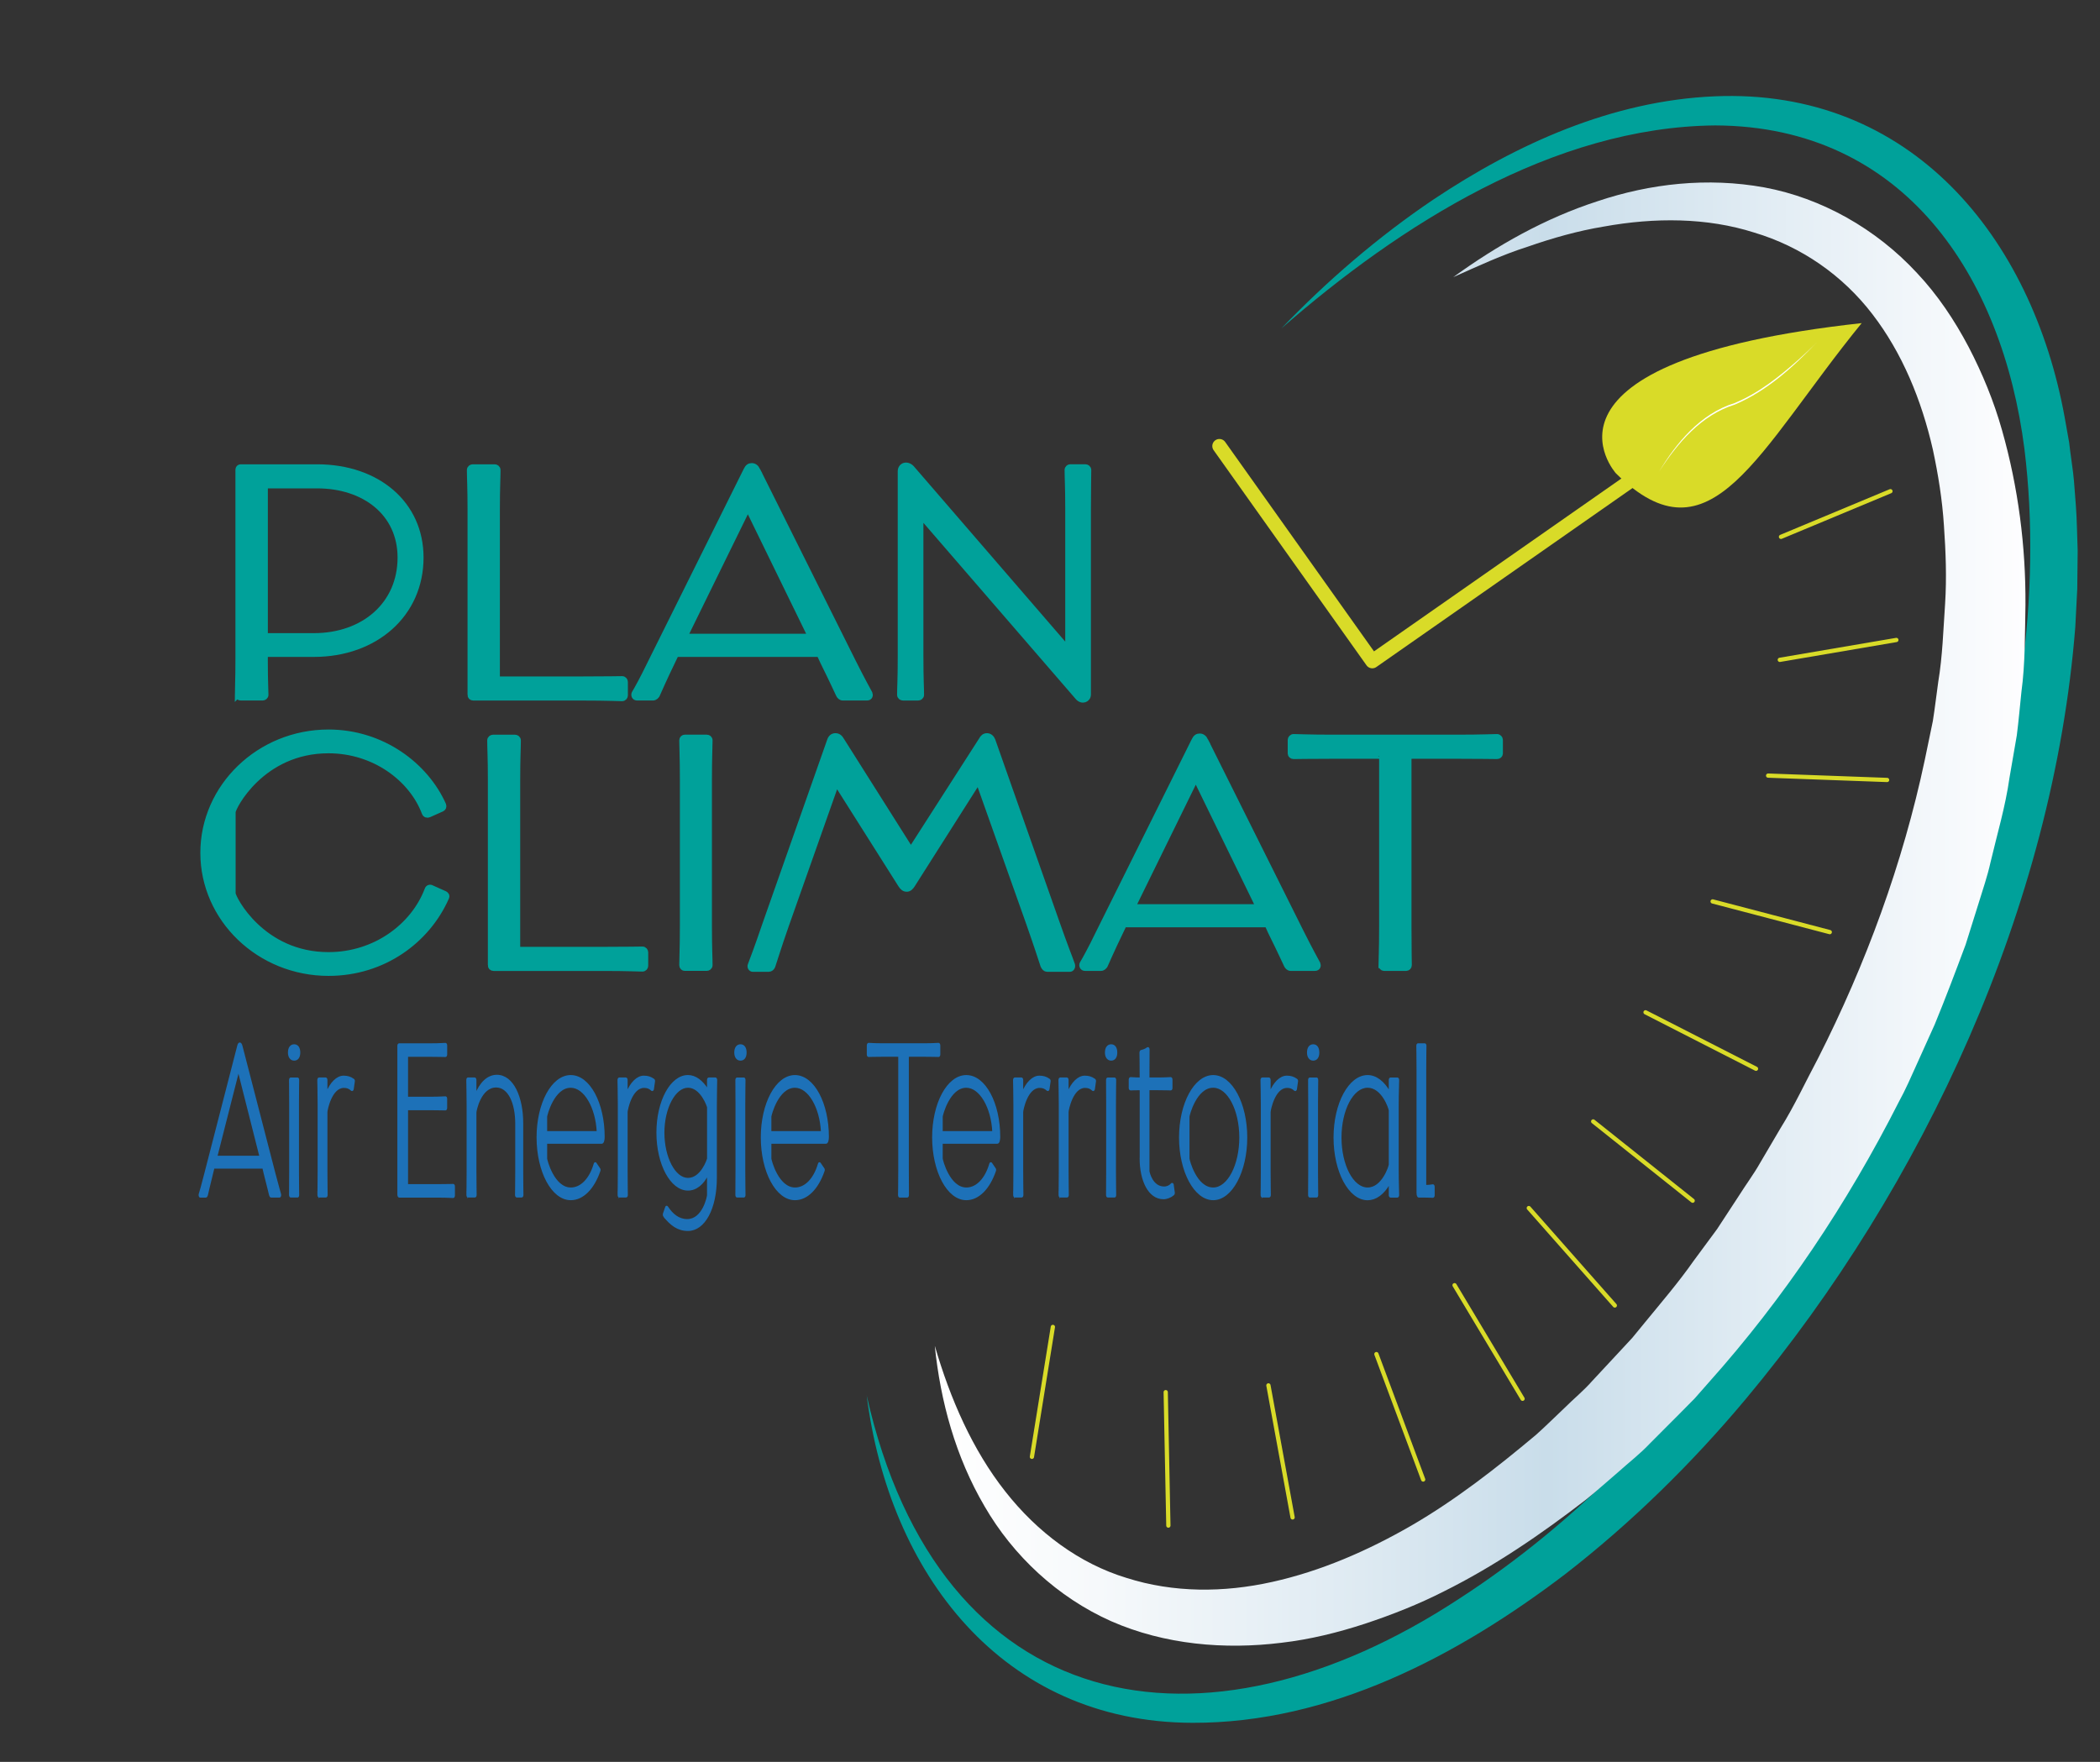
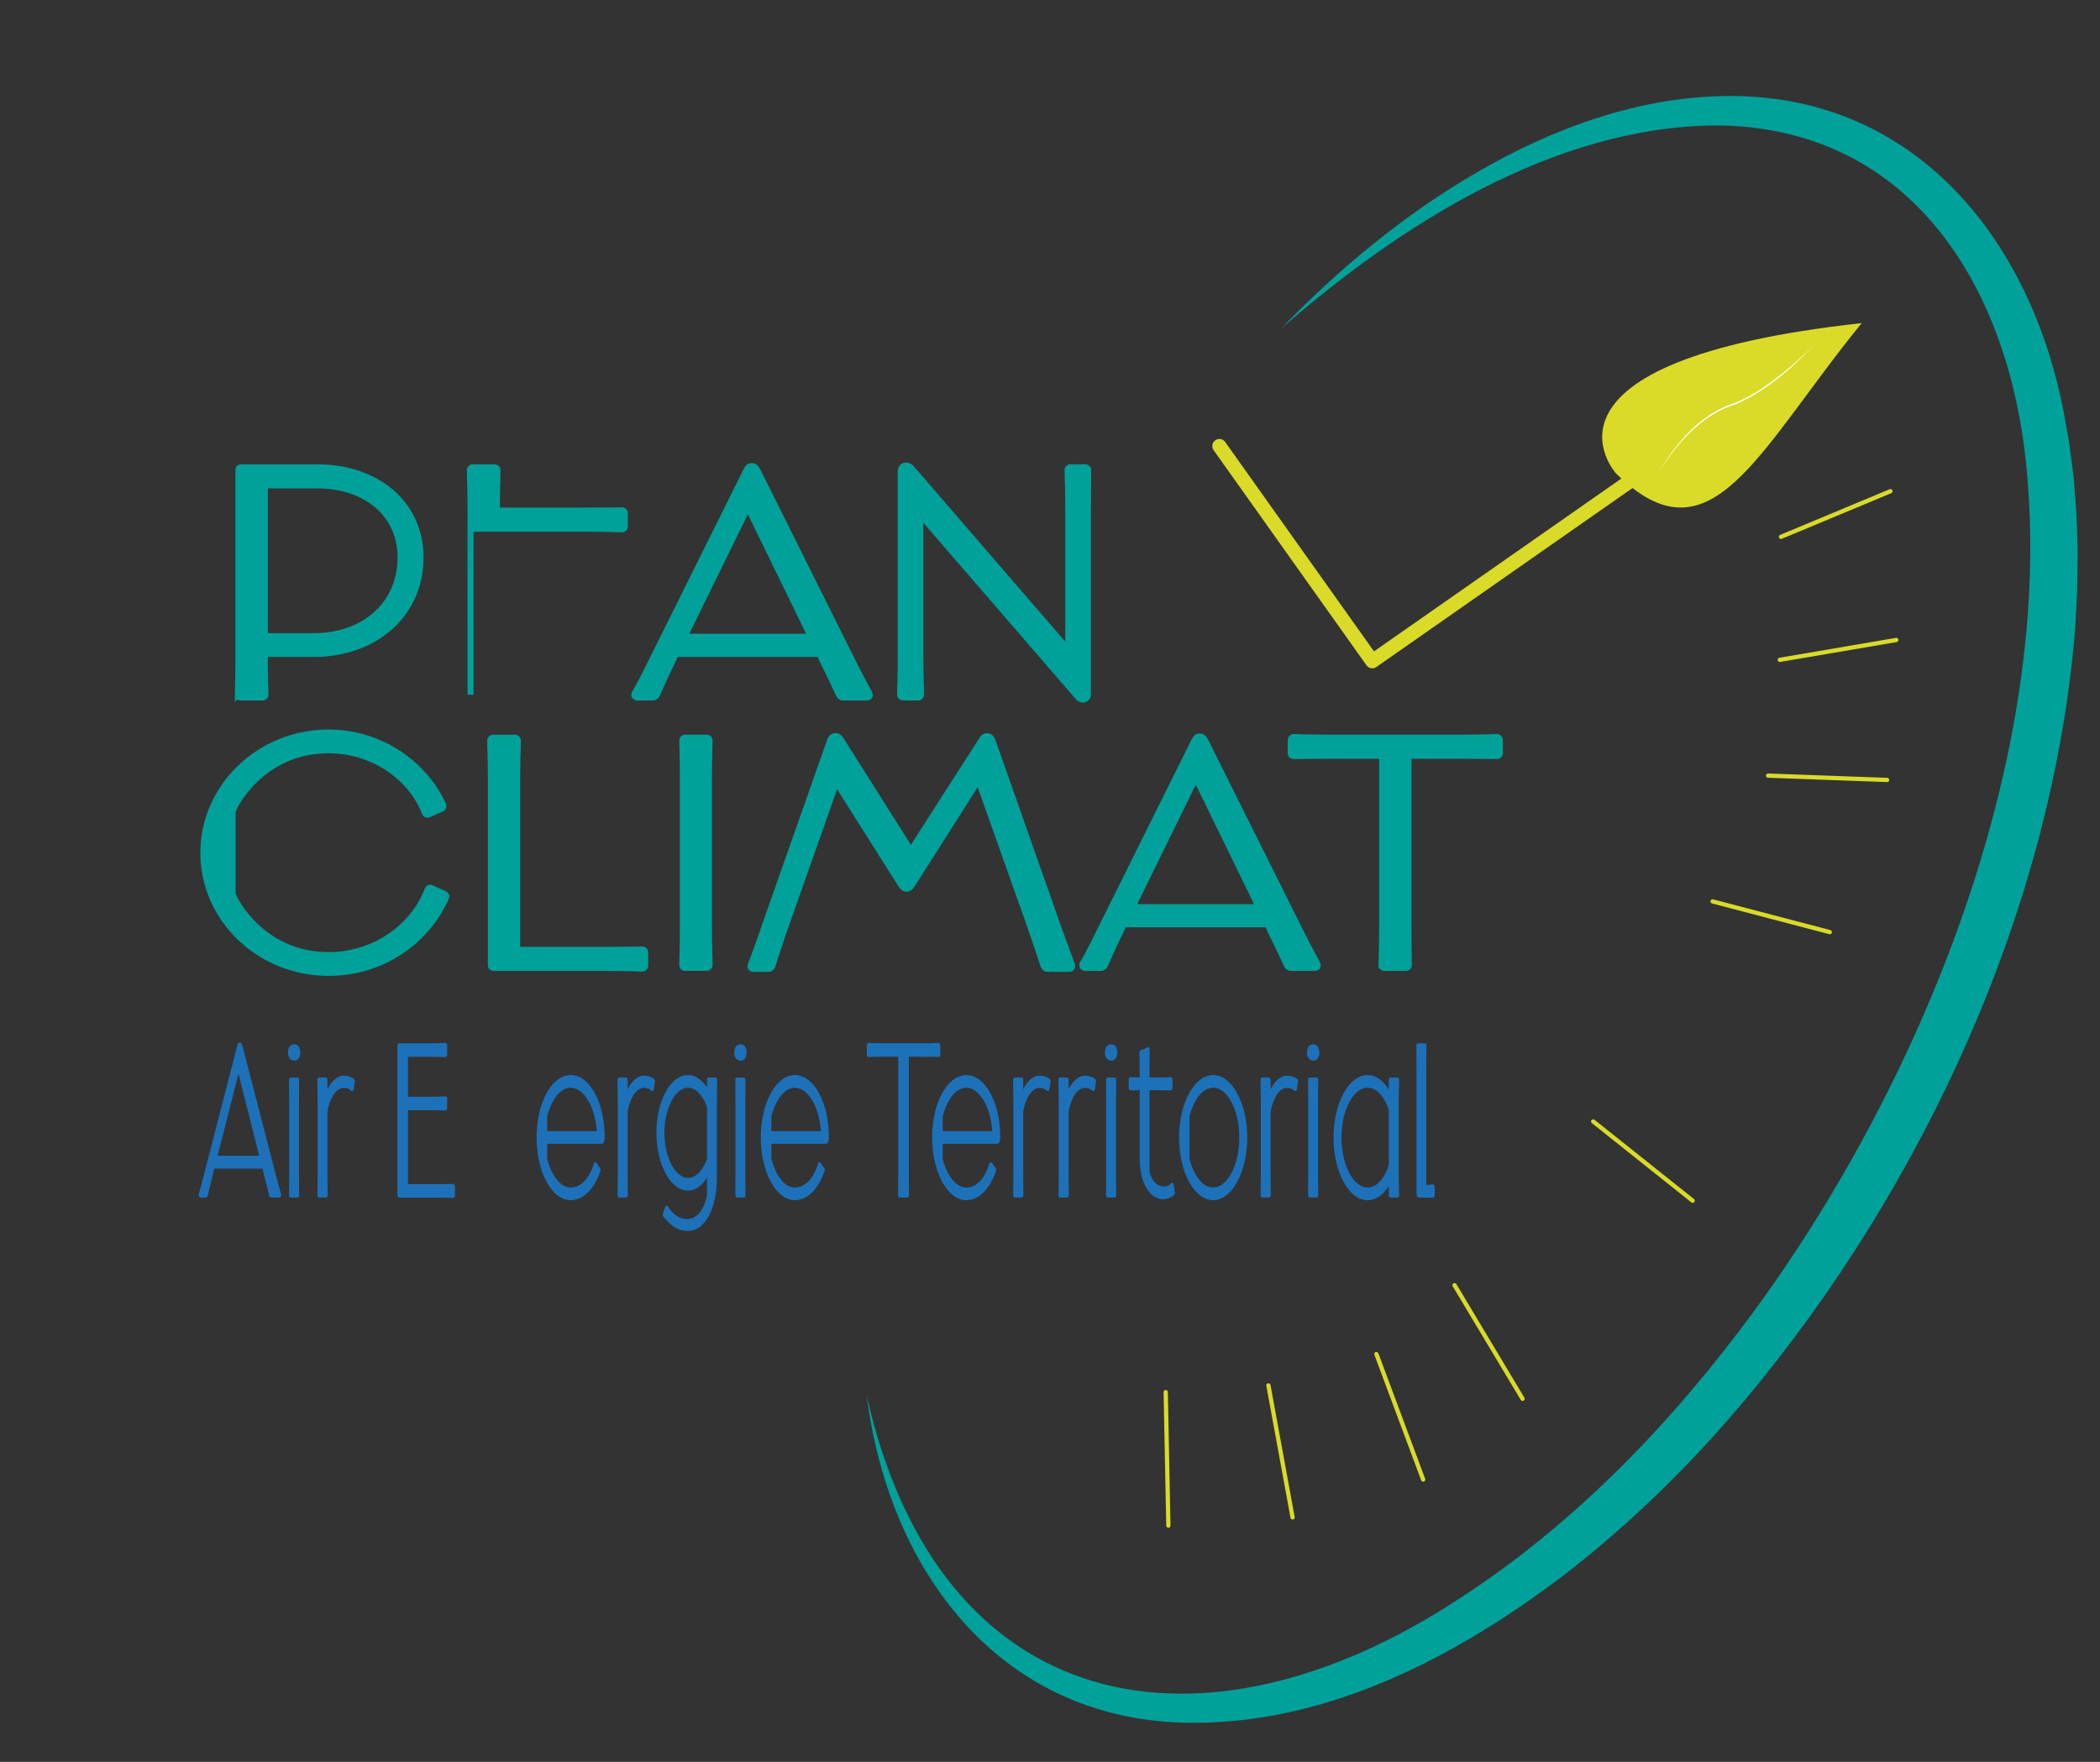
<svg xmlns="http://www.w3.org/2000/svg" id="a" viewBox="-25 0 704.59 591.26">
  <rect x="-25" y="0" width="704.59" height="591.26" fill="#333333" stroke="none" />
  <defs>
    <style>.e{fill:url(#b);}.f,.g,.h{fill:none;}.g{stroke-width:1.43px;}.g,.i,.j{stroke-miterlimit:10;}.g,.h{stroke:#d9db28;stroke-linecap:round;}.k{fill:#fff;}.l,.i{fill:#00a19a;}.m{fill:#d9db28;}.i{stroke:#00a19a;stroke-width:2px;}.j{fill:#1d71b8;stroke:#1d71b8;stroke-width:.5px;}.h{stroke-linejoin:round;stroke-width:4.76px;}.n{opacity:.4;}.o{clip-path:url(#c);}.p{clip-path:url(#d);}</style>
    <linearGradient id="b" x1="288.67" y1="306.75" x2="654.59" y2="306.75" gradientTransform="matrix(1, 0, 0, 1, 0, 0)" gradientUnits="userSpaceOnUse">
      <stop offset="0" stop-color="#fff" />
      <stop offset=".15" stop-color="#f6f9fb" />
      <stop offset=".39" stop-color="#deeaf2" />
      <stop offset=".56" stop-color="#c9ddea" />
      <stop offset="1" stop-color="#fefeff" />
    </linearGradient>
    <clipPath id="c">
      <path class="f" d="M996.87-746.99c-14.87,0-27.27-10.53-30.09-24.51h-11.12c-8.48,0-15.35-6.84-15.35-15.27s6.87-15.27,15.35-15.27h.6c3.04-11.17,13.28-19.4,25.47-19.4,.56,0,1.1,.05,1.64,.08,3.71-10.05,13.39-17.23,24.77-17.23,12.25,0,22.52,8.3,25.51,19.55,4.34-1.94,9.14-3.04,14.2-3.04,13.96,0,25.97,8.22,31.49,20.04h3.43c8.48,0,15.35,6.84,15.35,15.27s-6.87,15.27-15.35,15.27h-4.15c-5.81,11.02-17.4,18.55-30.77,18.55-9.4,0-17.91-3.73-24.16-9.76-5.24,9.37-15.28,15.71-26.82,15.71Z" />
    </clipPath>
    <clipPath id="d">
      <path class="f" d="M1296.97-872.82c-3.62-11.94-14.57-20.68-27.65-21.11-3.94-20.36-21.93-35.74-43.54-35.74-15.57,0-29.25,7.99-37.16,20.06-3.91-1.86-8.27-2.94-12.89-2.94-16.53,0-29.93,13.33-29.93,29.78,0,3.48,.63,6.81,1.74,9.92h-8.62c-12.25,0-22.17,9.88-22.17,22.06s9.93,22.06,22.17,22.06h19.76c8.5,9.43,20.83,15.37,34.57,15.37,9.34,0,18.03-2.76,25.31-7.48,5.28,4.67,12.22,7.53,19.84,7.53,11.29,0,21.12-6.23,26.21-15.42h31.8c12.25,0,22.17-9.88,22.17-22.06s-9.63-21.74-21.62-22.03Z" />
    </clipPath>
  </defs>
  <g>
    <g>
      <path class="l" d="M265.76,468.15c24.33,108.55,112.71,125.06,199.15,68.13,38.75-25.12,71.42-59.25,98.66-96.38,57.55-78.59,102.72-190.8,90.67-289.2-7.39-57.92-40.26-108.37-103.75-108.61-54.34,.51-105.8,33.4-145.59,68.14,15.43-16.06,32.39-30.68,50.89-43.18,28.11-18.79,60.23-33.28,94.53-34.73,65.7-2.81,106.42,47.19,117.42,107.74l1.51,8.48c.32,3.31,1.37,9.66,1.6,12.79,.2,2.15,.47,6.41,.66,8.55,.31,3.89,.45,11.02,.59,14.97-.05,3.92-.09,8.89-.14,12.81-.15,2.83-.5,9.94-.66,12.78-7.4,93.46-50.73,187.41-110.51,258.98-18.06,21.61-38.48,41.66-60.75,58.92-35.95,27.33-78.79,49.96-125.01,49.8-64.03-.2-101.8-50.51-109.25-109.99h0Z" />
-       <path class="e" d="M288.67,451.72c5.19,17.82,12.66,34.86,23.57,48.72,10.84,13.84,24.98,24.31,40.78,29.09,15.72,5.01,32.59,4.95,48.79,1.34,16.24-3.59,31.92-10.38,46.71-18.91,14.82-8.59,28.54-19.3,41.82-30.44,3.25-2.89,6.35-6,9.52-8.98,3.09-3.09,6.47-5.82,9.38-9.14l8.96-9.63,4.47-4.82,4.19-5.11c5.58-6.82,11.32-13.48,16.4-20.74l7.87-10.66,7.28-11.13c2.36-3.76,5.02-7.3,7.2-11.17l6.75-11.48c4.71-7.53,8.43-15.64,12.62-23.48,16.09-31.7,28.47-65.48,35.82-100.15l2.7-13.02c.7-4.36,1.19-8.74,1.81-13.11,1.46-8.75,1.7-17.51,2.31-26.3,.56-8.79,.22-17.53-.39-26.19-.55-8.69-1.93-17.19-3.72-25.55-3.79-16.63-10.28-32.44-20.3-45.45-9.97-13-23.8-22.65-39.66-27.37-15.81-5.04-33.34-5.11-50.48-2-8.62,1.42-17.15,3.84-25.55,6.77-8.51,2.7-16.66,6.51-24.93,10.2,14.72-10.66,30.83-19.8,48.48-25.5,17.53-5.88,36.78-8.09,55.92-4.61,19.09,3.54,37.44,13.83,51.19,28.71,6.95,7.37,12.62,15.89,17.32,24.8,4.66,8.94,8.5,18.31,11.21,27.93,5.47,19.22,7.99,39.07,7.87,58.62-.2,9.77-.05,19.62-1.36,29.26-.51,4.84-.92,9.71-1.54,14.53l-2.47,14.33c-1.36,9.65-4.14,18.88-6.35,28.28-1.04,4.73-2.63,9.26-4.03,13.86l-4.32,13.77c-3.35,8.98-6.73,17.96-10.38,26.81l-5.89,13.07c-1.97,4.36-3.86,8.76-6.16,12.93-17.25,34.03-38.5,65.88-63.79,94.16l-4.7,5.34-5,5.06-10.04,10.07c-3.25,3.45-7.04,6.36-10.56,9.53-3.61,3.08-7.11,6.26-10.8,9.24-15.02,11.59-30.7,22.36-47.74,30.84-8.47,4.32-17.38,7.83-26.44,10.84-9.08,2.97-18.44,5.29-28.03,6.4-19.06,2.36-39.16,.67-57.16-7.23-17.94-7.98-32.9-21.97-42.49-38.58-9.74-16.61-14.79-35.23-16.68-53.75Z" />
    </g>
    <g>
      <line class="g" x1="452.5" y1="496.5" x2="436.81" y2="454.41" />
      <line class="g" x1="609.28" y1="164.84" x2="572.56" y2="180.15" />
-       <line class="g" x1="564.17" y1="358.65" x2="527.11" y2="339.71" />
      <line class="g" x1="367.01" y1="511.95" x2="366.12" y2="467.18" />
      <line class="g" x1="608.16" y1="261.74" x2="568.24" y2="260.28" />
-       <line class="g" x1="516.8" y1="438.09" x2="487.94" y2="405.4" />
      <line class="g" x1="408.69" y1="509.21" x2="400.58" y2="464.91" />
      <line class="g" x1="611.26" y1="214.76" x2="572.16" y2="221.43" />
      <line class="g" x1="542.92" y1="402.93" x2="509.54" y2="376.33" />
-       <line class="g" x1="321.23" y1="488.88" x2="328.26" y2="445.29" />
      <line class="g" x1="588.92" y1="312.8" x2="549.62" y2="302.5" />
      <line class="g" x1="485.85" y1="469.4" x2="463.03" y2="431.29" />
    </g>
    <polyline class="h" points="384.13 149.69 435.43 221.89 577.71 122.46" />
    <path class="m" d="M517.17,158.84s-33.93-37.62,82.46-50.41c-35,43-50.59,81.94-82.46,50.41Z" />
    <path class="k" d="M531.56,158.42c5.9-9.9,13.98-19.58,25.35-23.13,8.09-3.3,15.04-8.88,21.54-14.61,2.17-1.94,4.3-3.93,6.33-6.02-7.99,8.4-16.9,16.51-27.69,21.1-11.33,3.5-19.32,13.01-25.54,22.66h0Z" />
    <path class="i" d="M54.78,233.15c0-1.75,.21-4.43,.21-11.95v-63.56c0-.52,.32-.83,.75-.83h25.64c20.2,0,34.73,12.26,34.73,30.29,0,19.06-15.28,32.35-35.8,32.35h-16.45v2.26c0,7.42,.21,9.79,.21,11.44,0,.62-.53,.93-.96,.93h-7.37c-.43,0-.96-.31-.96-.93Zm25.54-19.68c16.67,0,29.07-10.51,29.07-26.37,0-14.94-12.07-24.21-28-24.21h-16.88c-.43,0-.64,0-.64,.31v50.27h16.45Z" />
-     <path class="i" d="M132.87,233.15v-62.12c0-7.52-.22-10.71-.22-13.29,0-.62,.53-.93,.96-.93h7.37c.43,0,.96,.31,.96,.93,0,2.58-.22,5.77-.22,13.29v56.66c0,.31,.22,.31,.64,.31h28.1c8.98,0,11.54-.1,13.25-.1,.64,0,.96,.52,.96,.93v4.54c0,.41-.32,.93-.96,.93-1.71,0-4.27-.21-13.35-.21h-36.55c-.64,0-.96-.41-.96-.93Z" />
+     <path class="i" d="M132.87,233.15v-62.12c0-7.52-.22-10.71-.22-13.29,0-.62,.53-.93,.96-.93h7.37c.43,0,.96,.31,.96,.93,0,2.58-.22,5.77-.22,13.29c0,.31,.22,.31,.64,.31h28.1c8.98,0,11.54-.1,13.25-.1,.64,0,.96,.52,.96,.93v4.54c0,.41-.32,.93-.96,.93-1.71,0-4.27-.21-13.35-.21h-36.55c-.64,0-.96-.41-.96-.93Z" />
    <path class="i" d="M229.13,157.85l32.06,64.28c3.42,6.8,4.81,9.17,5.56,10.61,.21,.52,.11,1.34-.86,1.34h-8.12c-.64,0-1.07-.52-1.28-.93-.75-1.55-1.92-4.22-5.34-11.13l-1.18-2.57h-48.19l-1.28,2.68c-2.89,5.97-4.38,9.48-5.13,11.12-.22,.31-.64,.83-1.28,.83h-5.34c-.85,0-1.07-.83-.85-1.34,.85-1.44,2.67-4.64,5.45-10.4l32.06-64.49c.53-1.13,1.07-1.44,1.82-1.44s1.39,.41,1.92,1.44Zm17.95,55.83l-21.16-43.37-21.26,43.37h42.42Z" />
    <path class="i" d="M283.82,172.78v47.08c0,8.35,.22,10.92,.22,13.29,0,.62-.53,.93-.96,.93h-5.13c-.43,0-.96-.31-.96-.93,0-2.37,.22-4.95,.22-13.29v-61.71c0-1.86,2.03-2.68,3.63-1.03l52.57,60.88v-47.08c0-7.62-.22-10.61-.22-13.19,0-.62,.53-.93,.86-.93h5.13c.43,0,.96,.31,.96,.93,0,2.58-.11,5.46-.11,13.09v62.22c0,1.65-1.92,2.47-3.31,.93l-52.89-61.19Z" />
    <path class="i" d="M43.22,286.19c0-22.15,18.81-40.38,42-40.38,18.06,0,32.59,11.13,38.47,24.31,.21,.62,0,1.03-.43,1.24l-4.38,1.96c-.43,.21-1.18,.1-1.39-.62-4.27-11.33-16.78-20.91-32.27-20.91-22.44,0-32.16,19.16-32.16,20.71v27.3c0,1.55,9.73,20.71,32.16,20.71,15.81,0,28.63-9.78,33.23-21.94,.21-.72,.96-.82,1.39-.52l4.38,1.96c.43,.21,.75,.62,.43,1.24-6.3,14.22-20.94,25.24-39.43,25.24-23.19,0-42-18.13-42-40.28Z" />
    <path class="i" d="M139.69,323.89v-62.12c0-7.52-.22-10.71-.22-13.29,0-.62,.53-.93,.96-.93h7.37c.43,0,.96,.31,.96,.93,0,2.58-.22,5.77-.22,13.29v56.66c0,.31,.22,.31,.64,.31h28.1c8.98,0,11.54-.1,13.25-.1,.64,0,.96,.52,.96,.93v4.54c0,.41-.32,.93-.96,.93-1.71,0-4.27-.21-13.35-.21h-36.55c-.64,0-.96-.41-.96-.93Z" />
    <path class="i" d="M203.9,323.89c0-2.47,.21-5.36,.21-13.29v-49.04c0-7.73-.21-10.71-.21-13.09,0-.62,.43-.93,.85-.93h7.37c.53,0,.96,.31,.96,.93,0,2.37-.21,5.36-.21,12.98v49.14c0,7.93,.21,10.82,.21,13.29,0,.62-.53,.93-.96,.93h-7.37c-.43,0-.85-.31-.85-.93Z" />
    <path class="i" d="M277.3,296.9l-21.69-34.3-16.88,47.8c-2.88,8.24-3.74,11.33-4.59,13.8-.22,.52-.64,.93-1.28,.93h-5.24c-.64,0-.96-.72-.75-1.23,.96-2.58,2.14-5.57,5.02-14.01l21.58-61.3c.32-1.03,.96-1.55,1.82-1.55,.96,0,1.5,.52,2.03,1.44l23.3,36.88,23.72-36.98c.43-.83,.96-1.34,1.82-1.34s1.5,.62,1.82,1.44l21.26,60.37c3.21,9.17,4.49,12.16,5.45,14.94,.21,.72-.22,1.34-.75,1.34h-7.58c-.53,0-.96-.41-1.28-1.13-.85-2.57-1.81-5.67-5.02-14.83l-16.78-47.28-22.23,35.02c-.53,.83-1.07,1.34-1.82,1.34-.85,0-1.39-.52-1.92-1.34Z" />
    <path class="i" d="M379.42,248.59l32.06,64.28c3.42,6.8,4.81,9.17,5.56,10.61,.21,.52,.11,1.34-.86,1.34h-8.12c-.64,0-1.07-.52-1.28-.93-.75-1.55-1.92-4.22-5.34-11.13l-1.17-2.57h-48.19l-1.28,2.68c-2.89,5.97-4.38,9.48-5.13,11.12-.22,.31-.64,.83-1.28,.83h-5.34c-.85,0-1.07-.83-.85-1.34,.85-1.44,2.67-4.64,5.45-10.4l32.06-64.49c.53-1.13,1.07-1.44,1.82-1.44s1.39,.41,1.92,1.44Zm17.95,55.83l-21.16-43.37-21.26,43.37h42.42Z" />
    <path class="i" d="M438.5,323.89c0-1.65,.22-4.22,.22-12.88v-57.28c0-.1-1.5-.1-2.56-.1h-13.47c-8.98,0-12.07,.1-13.68,.1-.53,0-.96-.41-.96-.83v-4.64c0-.41,.43-.93,.96-.93,1.6,0,4.7,.21,13.57,.21h41.03c8.98,0,12.07-.21,13.68-.21,.53,0,.96,.52,.96,.93v4.64c0,.41-.43,.83-.96,.83-1.6,0-4.7-.1-13.68-.1h-13.57c-1.07,0-2.46,0-2.46,.1v57.28c0,8.55,.11,11.33,.11,12.88,0,.51-.43,.93-.86,.93h-7.48c-.43,0-.85-.41-.85-.93Z" />
    <g>
      <path class="j" d="M56.11,351.04l11.03,42.66c1.18,4.51,1.66,6.08,1.91,7.04,.07,.35,.04,.89-.29,.89h-2.8c-.22,0-.37-.35-.44-.62-.26-1.02-.66-2.8-1.84-7.38l-.4-1.71h-16.58l-.44,1.78c-.99,3.96-1.51,6.29-1.77,7.39-.07,.2-.22,.55-.44,.55h-1.84c-.3,0-.37-.55-.3-.89,.3-.96,.92-3.08,1.88-6.9l11.03-42.8c.19-.75,.37-.96,.63-.96s.48,.27,.66,.96Zm6.18,37.05l-7.28-28.78-7.32,28.78h14.59Z" />
      <path class="j" d="M71.86,353.22c0-1.58,.7-2.53,1.84-2.53s1.8,.96,1.8,2.53-.7,2.46-1.8,2.46-1.84-.96-1.84-2.46Zm.37,47.72c0-1.44,.04-2.94,.04-7.66v-23.11c0-4.72-.04-6.29-.04-7.65,0-.48,.15-.68,.33-.68h2.28c.15,0,.29,.21,.29,.68,0,1.3-.07,3.15-.07,7.65v23.04c0,4.58,.07,6.29,.07,7.79,0,.41-.15,.62-.29,.62h-2.28c-.18,0-.33-.21-.33-.68Z" />
      <path class="j" d="M81.75,401.01c0-1.44,.07-3.07,.07-7.93v-22.36c0-4.58-.11-6.56-.11-8.21,0-.41,.15-.68,.33-.68h2.24c.19,0,.33,.27,.33,.68v4.24c1.32-3.35,3.49-5.53,5.66-5.53,1.29,0,2.24,.27,3.31,1.02,.22,.13,.26,.48,.22,.68l-.37,2.59c-.07,.27-.22,.48-.44,.35-.85-.82-1.66-1.03-2.61-1.03-4.3,0-5.77,7.73-5.77,8.34v19.96c0,4.58,.07,6.42,.07,7.86,0,.41-.18,.62-.33,.62h-2.24c-.22,0-.37-.21-.37-.62Z" />
      <path class="j" d="M108.57,400.74v-49.77c0-.34,.15-.61,.33-.61h10.85c2.87,0,4.04-.14,4.71-.14,.22,0,.33,.35,.33,.62v3.01c0,.27-.11,.62-.33,.62-.66,0-1.84-.07-4.71-.07h-7.9c-.11,0-.19,0-.19,.21v13.68h8.12c2.83,0,4.01-.14,4.67-.14,.22,0,.33,.27,.33,.55v3.08c0,.27-.11,.61-.33,.61-.66,0-1.8-.07-4.67-.07h-8.12v25.09c0,.14,.04,.21,.22,.21h10.33c2.94,0,4.12-.07,4.85-.07,.22,0,.33,.34,.33,.61v3.01c0,.27-.11,.61-.33,.61-.73,0-1.91-.13-4.85-.13h-13.24c-.26,0-.4-.35-.4-.89Z" />
-       <path class="j" d="M131.74,401.01c0-1.57,.07-3.28,.07-7.93v-21.61c0-5.13-.11-7.04-.11-8.96,0-.48,.15-.68,.29-.68h2.28c.15,0,.33,.21,.33,.68v4.85c1.47-3.83,3.97-6.43,7.1-6.43,5.44,0,8.6,7.39,8.6,16v16.27c0,4.38,.07,6.29,.07,7.79,0,.41-.18,.62-.33,.62h-1.66c-.15,0-.33-.21-.33-.62,0-1.57,.07-3.21,.07-7.79v-16.13c0-6.98-2.46-12.38-6.65-12.38-5.33,0-6.87,8.13-6.87,8.61v19.83c0,4.38,.07,6.29,.07,7.86,0,.41-.18,.62-.33,.62h-2.28c-.18,0-.33-.21-.33-.62Z" />
      <path class="j" d="M155.28,381.67c0-11.35,4.96-20.65,11.21-20.65s11.14,9.23,11.14,20.51c0,1.02-.22,2.05-.77,2.05h-18.53v5.19c0,.55,2.42,9.98,8.2,9.98,3.42,0,6.43-3.08,7.91-8.14,.11-.34,.29-.47,.44-.27l1.21,1.78c.22,.21,.19,.61,.07,.89-2.02,5.81-5.55,9.5-9.67,9.5-6.21,0-11.21-9.36-11.21-20.85Zm3.05-1.85h17.13c-.4-8.27-4.34-15.04-8.97-15.04-5.74,0-8.16,9.44-8.16,9.98v5.06Z" />
      <path class="j" d="M182.47,401.01c0-1.44,.07-3.07,.07-7.93v-22.36c0-4.58-.11-6.56-.11-8.21,0-.41,.15-.68,.33-.68h2.24c.19,0,.33,.27,.33,.68v4.24c1.32-3.35,3.49-5.53,5.66-5.53,1.29,0,2.24,.27,3.31,1.02,.22,.13,.26,.48,.22,.68l-.37,2.59c-.07,.27-.22,.48-.44,.35-.85-.82-1.66-1.03-2.61-1.03-4.3,0-5.77,7.73-5.77,8.34v19.96c0,4.58,.07,6.42,.07,7.86,0,.41-.18,.62-.33,.62h-2.24c-.22,0-.37-.21-.37-.62Z" />
      <path class="j" d="M197.77,408.12c-.18-.27-.15-.68-.07-.89l.73-2.12c.07-.21,.26-.41,.48-.07,1.66,2.53,3.82,4.31,6.65,4.31,5.37,0,6.91-7.8,6.91-8.27v-6.98c-1.54,3.21-3.9,5.19-6.65,5.19-5.66,0-10.33-8.61-10.33-19.21s4.67-19.07,10.33-19.07c2.54,0,4.82,1.78,6.65,4.72v-3.28c0-.35,.15-.62,.33-.62h2.25c.18,0,.33,.27,.33,.62,0,1.98-.11,3.76-.11,8.68v24.14c0,10.32-3.97,17.57-9.45,17.57-3.42,0-5.77-1.85-8.05-4.72Zm14.71-19.35v-17.16c0-.34-2.24-6.84-6.65-6.84s-8.16,7.04-8.16,15.31,3.64,15.45,8.16,15.45,6.65-6.5,6.65-6.77Z" />
      <path class="j" d="M221.61,353.22c0-1.58,.7-2.53,1.84-2.53s1.8,.96,1.8,2.53-.7,2.46-1.8,2.46-1.84-.96-1.84-2.46Zm.37,47.72c0-1.44,.04-2.94,.04-7.66v-23.11c0-4.72-.04-6.29-.04-7.65,0-.48,.15-.68,.33-.68h2.28c.15,0,.29,.21,.29,.68,0,1.3-.07,3.15-.07,7.65v23.04c0,4.58,.07,6.29,.07,7.79,0,.41-.15,.62-.29,.62h-2.28c-.18,0-.33-.21-.33-.68Z" />
      <path class="j" d="M230.51,381.67c0-11.35,4.96-20.65,11.21-20.65s11.14,9.23,11.14,20.51c0,1.02-.22,2.05-.77,2.05h-18.53v5.19c0,.55,2.42,9.98,8.2,9.98,3.42,0,6.43-3.08,7.91-8.14,.11-.34,.29-.47,.44-.27l1.21,1.78c.22,.21,.19,.61,.07,.89-2.02,5.81-5.55,9.5-9.67,9.5-6.21,0-11.21-9.36-11.21-20.85Zm3.05-1.85h17.13c-.41-8.27-4.34-15.04-8.97-15.04-5.74,0-8.16,9.44-8.16,9.98v5.06Z" />
      <path class="j" d="M276.56,401.01c0-1.09,.07-2.8,.07-8.55v-38.01c0-.07-.51-.07-.88-.07h-4.63c-3.09,0-4.16,.07-4.71,.07-.19,0-.33-.27-.33-.55v-3.07c0-.27,.15-.62,.33-.62,.55,0,1.62,.14,4.67,.14h14.12c3.09,0,4.16-.14,4.71-.14,.19,0,.33,.35,.33,.62v3.07c0,.28-.15,.55-.33,.55-.55,0-1.62-.07-4.71-.07h-4.67c-.37,0-.85,0-.85,.07v38.01c0,5.67,.04,7.52,.04,8.55,0,.35-.15,.62-.3,.62h-2.57c-.15,0-.3-.27-.3-.62Z" />
      <path class="j" d="M288,381.67c0-11.35,4.96-20.65,11.21-20.65s11.14,9.23,11.14,20.51c0,1.02-.22,2.05-.77,2.05h-18.53v5.19c0,.55,2.42,9.98,8.2,9.98,3.42,0,6.43-3.08,7.91-8.14,.11-.34,.29-.47,.44-.27l1.21,1.78c.22,.21,.19,.61,.07,.89-2.02,5.81-5.55,9.5-9.67,9.5-6.21,0-11.21-9.36-11.21-20.85Zm3.05-1.85h17.13c-.4-8.27-4.34-15.04-8.97-15.04-5.74,0-8.16,9.44-8.16,9.98v5.06Z" />
      <path class="j" d="M315.19,401.01c0-1.44,.07-3.07,.07-7.93v-22.36c0-4.58-.11-6.56-.11-8.21,0-.41,.15-.68,.33-.68h2.24c.19,0,.33,.27,.33,.68v4.24c1.32-3.35,3.49-5.53,5.66-5.53,1.29,0,2.24,.27,3.31,1.02,.22,.13,.26,.48,.22,.68l-.37,2.59c-.07,.27-.22,.48-.44,.35-.85-.82-1.66-1.03-2.61-1.03-4.3,0-5.77,7.73-5.77,8.34v19.96c0,4.58,.07,6.42,.07,7.86,0,.41-.18,.62-.33,.62h-2.24c-.22,0-.37-.21-.37-.62Z" />
      <path class="j" d="M330.42,401.01c0-1.44,.07-3.07,.07-7.93v-22.36c0-4.58-.11-6.56-.11-8.21,0-.41,.15-.68,.33-.68h2.24c.19,0,.33,.27,.33,.68v4.24c1.32-3.35,3.49-5.53,5.66-5.53,1.29,0,2.24,.27,3.31,1.02,.22,.13,.26,.48,.22,.68l-.37,2.59c-.07,.27-.22,.48-.44,.35-.85-.82-1.66-1.03-2.61-1.03-4.3,0-5.77,7.73-5.77,8.34v19.96c0,4.58,.07,6.42,.07,7.86,0,.41-.18,.62-.33,.62h-2.24c-.22,0-.37-.21-.37-.62Z" />
      <path class="j" d="M345.98,353.22c0-1.58,.7-2.53,1.84-2.53s1.8,.96,1.8,2.53-.7,2.46-1.8,2.46-1.84-.96-1.84-2.46Zm.37,47.72c0-1.44,.04-2.94,.04-7.66v-23.11c0-4.72-.04-6.29-.04-7.65,0-.48,.15-.68,.33-.68h2.28c.15,0,.29,.21,.29,.68,0,1.3-.07,3.15-.07,7.65v23.04c0,4.58,.07,6.29,.07,7.79,0,.41-.15,.62-.29,.62h-2.28c-.18,0-.33-.21-.33-.68Z" />
      <path class="j" d="M357.64,388.71v-23.11c-1.98,0-2.76,.07-3.31,.07-.22,0-.37-.27-.37-.55v-2.81c0-.27,.15-.61,.33-.61,.59,0,1.36,.13,3.34,.13v-1.3c0-4.51-.07-6.16-.07-7.18,0-.48,.18-.75,.33-.75,.74-.13,1.54-.48,2.17-.96,.26-.07,.4,.21,.4,.62,0,1.71-.04,2.73-.04,7.52v2.05h3.09c2.72,0,3.72-.13,4.3-.13,.22,0,.33,.34,.33,.61v2.81c0,.27-.11,.55-.33,.55-.59,0-1.58-.07-4.26-.07h-3.13v27.41c0,.35,1.1,5.41,5.18,5.41,.85,0,1.84-.35,2.5-1.16,.19-.14,.37,0,.44,.21l.37,2.67c.04,.2,0,.61-.22,.75-.95,.82-2.21,1.3-3.31,1.3-4.93,0-7.76-6.08-7.76-13.47Z" />
      <path class="j" d="M370.84,381.73c0-11.42,5.04-20.71,11.21-20.71s11.18,9.3,11.18,20.71-5.04,20.78-11.18,20.78-11.21-9.36-11.21-20.78Zm20.22,0c0-9.3-4.01-16.96-9.01-16.96-5.77,0-8.2,9.44-8.2,9.98v14.02c0,.55,2.43,9.98,8.2,9.98,5,0,9.01-7.73,9.01-17.02Z" />
      <path class="j" d="M398.21,401.01c0-1.44,.07-3.07,.07-7.93v-22.36c0-4.58-.11-6.56-.11-8.21,0-.41,.15-.68,.33-.68h2.24c.19,0,.33,.27,.33,.68v4.24c1.32-3.35,3.49-5.53,5.66-5.53,1.29,0,2.24,.27,3.31,1.02,.22,.13,.26,.48,.22,.68l-.37,2.59c-.07,.27-.22,.48-.44,.35-.85-.82-1.66-1.03-2.61-1.03-4.3,0-5.77,7.73-5.77,8.34v19.96c0,4.58,.07,6.42,.07,7.86,0,.41-.18,.62-.33,.62h-2.24c-.22,0-.37-.21-.37-.62Z" />
      <path class="j" d="M413.77,353.22c0-1.58,.7-2.53,1.84-2.53s1.8,.96,1.8,2.53-.7,2.46-1.8,2.46-1.84-.96-1.84-2.46Zm.37,47.72c0-1.44,.04-2.94,.04-7.66v-23.11c0-4.72-.04-6.29-.04-7.65,0-.48,.15-.68,.33-.68h2.28c.15,0,.29,.21,.29,.68,0,1.3-.07,3.15-.07,7.65v23.04c0,4.58,.07,6.29,.07,7.79,0,.41-.15,.62-.29,.62h-2.28c-.18,0-.33-.21-.33-.68Z" />
      <path class="j" d="M422.68,381.73c0-11.42,5.04-20.71,11.18-20.71,2.83,0,5.44,2.05,7.35,5.47v-4.03c0-.35,.15-.62,.33-.62h2.32c.19,0,.33,.27,.33,.62,0,1.91-.15,3.82-.15,8.75v21.47c0,4.51,.15,6.63,.15,8.34,0,.35-.15,.62-.33,.62h-2.32c-.18,0-.33-.27-.33-.62v-3.96c-2.02,3.69-4.71,5.47-7.35,5.47-6.14,0-11.18-9.36-11.18-20.78Zm18.53,9.09v-18.18c0-.55-2.35-7.87-7.35-7.87s-9.01,7.66-9.01,16.96,4.01,17.02,9.01,17.02,7.35-7.38,7.35-7.93Z" />
      <path class="j" d="M450.52,400.33v-41.36c0-5.13-.07-6.63-.07-8,0-.41,.15-.61,.33-.61h2.24c.18,0,.33,.21,.33,.61,0,1.37-.07,3.08-.07,8v38.7c0,.14,.11,.21,.37,.21h.07c.99,0,1.77-.21,2.06-.21,.22,0,.33,.35,.33,.62v2.81c0,.27-.11,.61-.33,.61-.37,0-1.21-.07-2.46-.07h-2.24c-.37,0-.55-.48-.55-1.3Z" />
    </g>
  </g>
  <g class="n">
    <g class="o">
      <g />
    </g>
  </g>
  <g class="n">
    <g class="p">
      <g />
    </g>
  </g>
</svg>